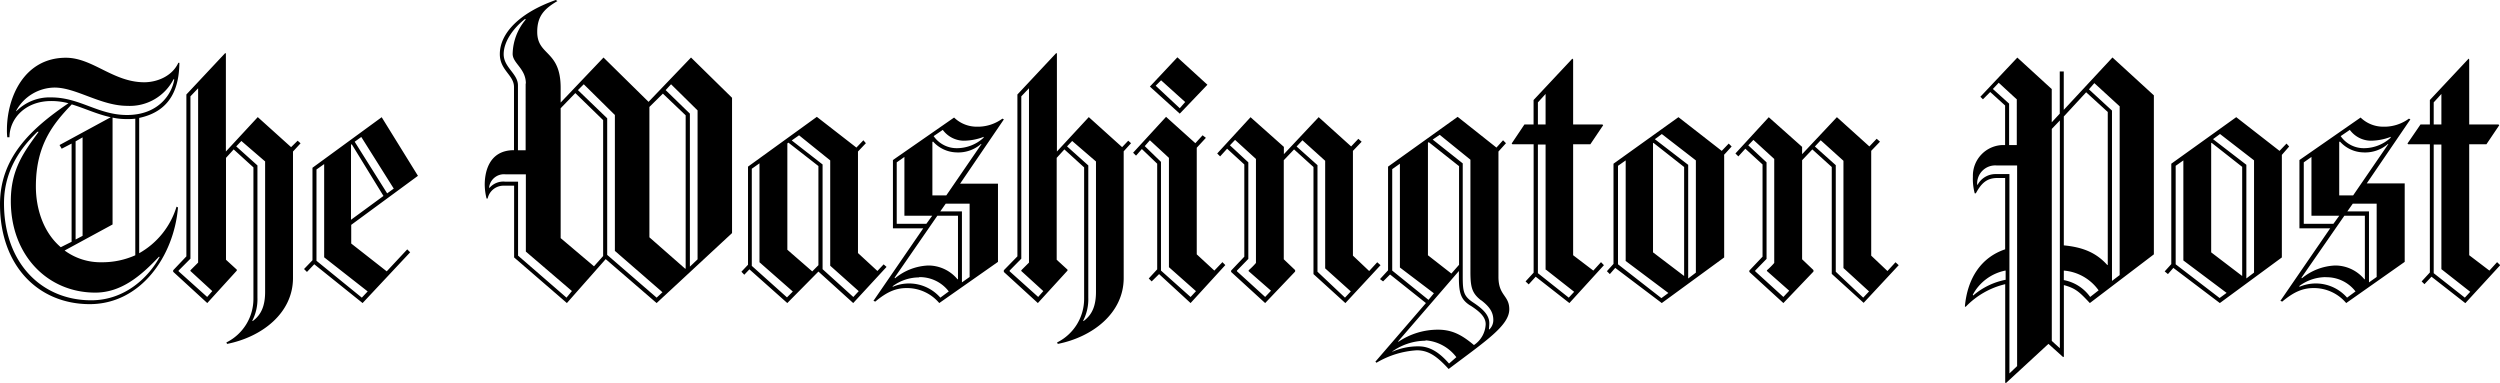
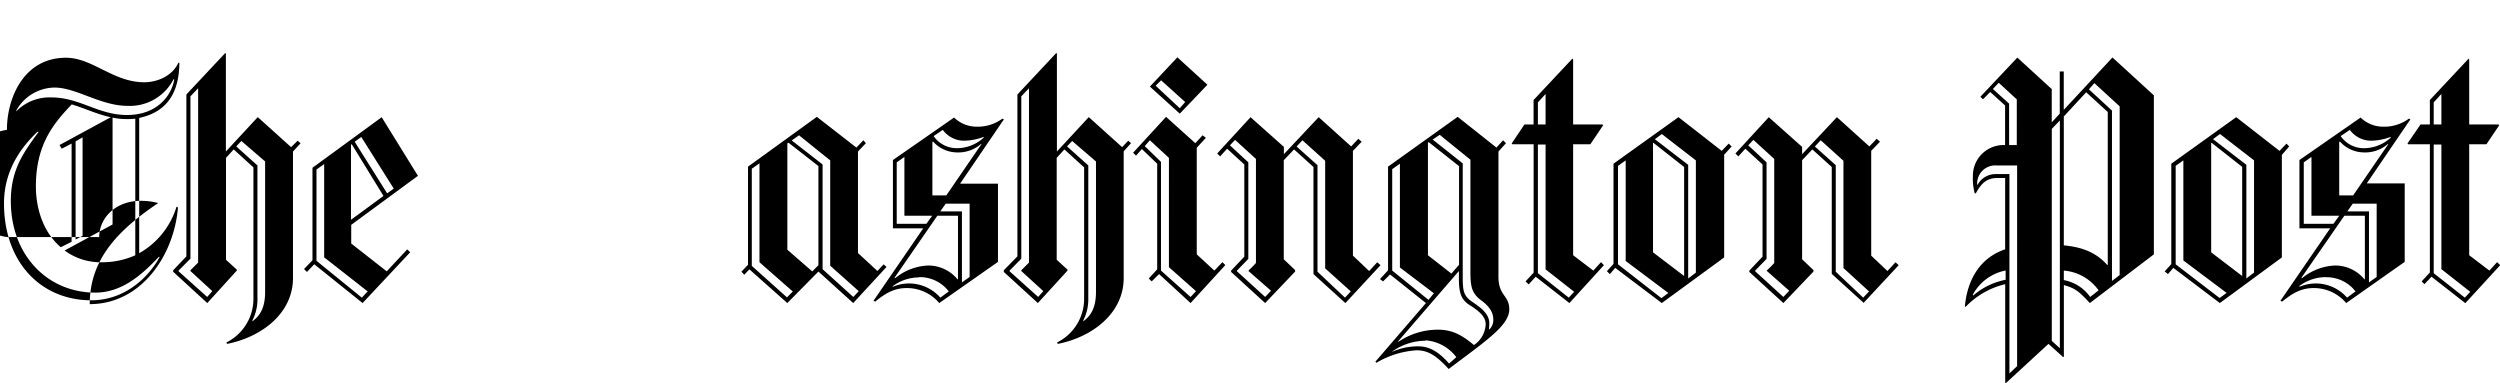
<svg xmlns="http://www.w3.org/2000/svg" id="Layer_1" data-name="Layer 1" viewBox="0 0 461.96 70.78">
  <title>the-washington-post-b</title>
  <g id="twp_full">
    <g id="g12">
-       <path id="path14" d="M25.72,21.79v25a14.78,14.78,0,0,0,6.9-8.6l0.27,0.14c-0.74,8.93-6.83,17.87-16.31,17.87S0,49.13,0,37.76c0-8.53,5.55-13.87,12.65-18.68a12.41,12.41,0,0,0-3.18-.41c-4.87,0-7.72,3.32-7.72,6.7H1.35A10,10,0,0,1,1.28,24c0-6,3.18-13.33,10.9-13.33,4.94,0,8.73,4.53,14.48,4.53,2.3,0,5.14-1.08,6.29-3.59h0.2C33.09,16,31.74,20.51,25.72,21.79Zm3.65,25.65c-3.38,3.59-7,6.63-11.77,6.63C8.8,54.07,2,47.17,2,37.15c0-5.89,2.44-9.07,5.14-12.79H6.9c-1.69,1.69-6.16,6-6.16,13.2,0,11.1,7,17.93,16.11,17.93,6.36,0,10.69-4.4,12.65-8Zm2.71-32.82a9.08,9.08,0,0,1-8.53,4.94c-4.94,0-9.47-3.38-13.47-3.38A8.19,8.19,0,0,0,3,20.44L3,20.57A8.63,8.63,0,0,1,9.47,18c5.28,0,8.66,3.25,14,3.25,5.69,0,8.26-3.72,8.73-6.56ZM13.26,19.29C9.81,22.88,6.63,26.8,6.63,34.45c0,4.19,1.42,8.53,4.6,11.23l2-1V26.53l-1.83.95L11,26.8l9.47-5.14C17.93,21.12,15.63,20,13.26,19.29ZM25,21.93a10.58,10.58,0,0,1-1.49.07,11.8,11.8,0,0,1-2.71-.27V41.48l-8.86,4.81a11.2,11.2,0,0,0,6.9,2.17A14.94,14.94,0,0,0,25,47.17V21.93h0Zm-9.74,3.45-1.29.74V44.26l1.29-.68V25.38ZM54.14,28V51.37c0,6.5-5.75,10.9-12.18,12.18l-0.13-.27a9,9,0,0,0,5-8.12V30.93l-3.65-3.32-1.42,1.56V48l2,1.83V50L38.3,56,32,50.22V49.94l2.44-2.57V17.46l7.17-7.65,0.13,0.07V28l5.89-6.36,6.16,5.55L55,26l0.54,0.48ZM35.19,50.08V49.94l1.42-1.42V16.31L35.19,17.8v30L33,50v0.13l5.28,4.74,0.95-1.08ZM49,29.84l-4.4-3.79-0.95,1,3.92,3.52V55a8.65,8.65,0,0,1-.95,4.26l0.07,0.07c1.69-1.22,2.3-3,2.3-5.41v-24h0ZM64.9,41.55V45l6.56,5.14,3.79-4.06,0.54,0.54L67,56l-8.93-7.17-1.35,1.42-0.54-.54,1.56-1.62V31l12.79-9.34,6.7,10.83Zm-5,6V30.32l-1.42,1V48.19L66.86,55l1.08-1.15ZM65,26.66l-0.14.07V40.61l6-4.4Zm1.76-1.35-1.22.88,6,9.54,1.22-.88Z" transform="translate(0 0)" />
-       <path id="path16" d="M121.33,56l-9.41-8.12L104.75,56,95,47.57V34.31H93.11a3,3,0,0,0-3,2.37h-0.2a10.75,10.75,0,0,1-.34-2.57c0-1.76.47-6.36,5.41-6.36V16.11C95,13.87,92.36,13,92.36,10c0-3.86,3.65-7.65,10.35-10L103,0.2C100.55,1.63,99.27,3,99.27,5.89c0,4.47,4.33,3.32,4.33,10.35v2.71l7.92-8.32,8.32,8.19,7.85-8.19,7.58,7.44v25ZM97.17,46.49V32.21H93.38a2.76,2.76,0,0,0-3,2.44l0.07,0.07a3.36,3.36,0,0,1,2.91-1.15h2.37V47.24L104.68,55l1-1.22Zm0-31.06c0-2.77-2.44-3.72-2.44-5.48a10.06,10.06,0,0,1,2.44-6.36L97,3.52c-2,1.56-3.93,4.06-3.93,6.5s2.64,3.59,2.64,5.75v12h1.42V15.43Zm14.28,6.77-5.14-5L103.6,20v24l6.16,5.21,1.69-1.9v-25Zm2.17,24.16V21.25l-5.75-5.68-1.08,1.08,5.41,5.21V47.1L121.33,55l1.08-1Zm13.13-25-4.26-4.06L120,19.76V43.85l6.63,5.82,0.07-.07V21.32Zm2.16-.95L124,15.57l-1,1.08L127.48,21V49.27l1.42-1.35V20.37Z" transform="translate(0 0)" />
+       <path id="path14" d="M25.72,21.79v25a14.78,14.78,0,0,0,6.9-8.6l0.27,0.14c-0.74,8.93-6.83,17.87-16.31,17.87c0-8.53,5.55-13.87,12.65-18.68a12.41,12.41,0,0,0-3.18-.41c-4.87,0-7.72,3.32-7.72,6.7H1.35A10,10,0,0,1,1.28,24c0-6,3.18-13.33,10.9-13.33,4.94,0,8.73,4.53,14.48,4.53,2.3,0,5.14-1.08,6.29-3.59h0.2C33.09,16,31.74,20.51,25.72,21.79Zm3.65,25.65c-3.38,3.59-7,6.63-11.77,6.63C8.8,54.07,2,47.17,2,37.15c0-5.89,2.44-9.07,5.14-12.79H6.9c-1.69,1.69-6.16,6-6.16,13.2,0,11.1,7,17.93,16.11,17.93,6.36,0,10.69-4.4,12.65-8Zm2.71-32.82a9.08,9.08,0,0,1-8.53,4.94c-4.94,0-9.47-3.38-13.47-3.38A8.19,8.19,0,0,0,3,20.44L3,20.57A8.63,8.63,0,0,1,9.47,18c5.28,0,8.66,3.25,14,3.25,5.69,0,8.26-3.72,8.73-6.56ZM13.26,19.29C9.81,22.88,6.63,26.8,6.63,34.45c0,4.19,1.42,8.53,4.6,11.23l2-1V26.53l-1.83.95L11,26.8l9.47-5.14C17.93,21.12,15.63,20,13.26,19.29ZM25,21.93a10.58,10.58,0,0,1-1.49.07,11.8,11.8,0,0,1-2.71-.27V41.48l-8.86,4.81a11.2,11.2,0,0,0,6.9,2.17A14.94,14.94,0,0,0,25,47.17V21.93h0Zm-9.74,3.45-1.29.74V44.26l1.29-.68V25.38ZM54.14,28V51.37c0,6.5-5.75,10.9-12.18,12.18l-0.13-.27a9,9,0,0,0,5-8.12V30.93l-3.65-3.32-1.42,1.56V48l2,1.83V50L38.3,56,32,50.22V49.94l2.44-2.57V17.46l7.17-7.65,0.13,0.07V28l5.89-6.36,6.16,5.55L55,26l0.54,0.48ZM35.19,50.08V49.94l1.42-1.42V16.31L35.19,17.8v30L33,50v0.13l5.28,4.74,0.95-1.08ZM49,29.84l-4.4-3.79-0.95,1,3.92,3.52V55a8.65,8.65,0,0,1-.95,4.26l0.07,0.07c1.69-1.22,2.3-3,2.3-5.41v-24h0ZM64.9,41.55V45l6.56,5.14,3.79-4.06,0.54,0.54L67,56l-8.93-7.17-1.35,1.42-0.54-.54,1.56-1.62V31l12.79-9.34,6.7,10.83Zm-5,6V30.32l-1.42,1V48.19L66.86,55l1.08-1.15ZM65,26.66l-0.14.07V40.61l6-4.4Zm1.76-1.35-1.22.88,6,9.54,1.22-.88Z" transform="translate(0 0)" />
      <path id="path18" d="M157.66,56l-6.43-5.82L145.48,56l-7-6.23-0.95,1L137,50.21l1.22-1.29V30.79l12.72-9.2,7.31,5.68,1.29-1.35L160,26.46,158.54,28V46.76l3.59,3.31,1.15-1.22,0.54,0.47L157.66,56h0Zm-17.32-7.51V30.18l-1.42,1V49.13l6.5,5.82,1.08-1.08-6.16-5.41h0Zm10.9-17.8-5.55-4.33-0.2.14V46.15l4.6,4L151.23,49V30.66Zm2.17,18.41V29.64L147.65,25l-1.35.95L152,30.39V49.74l5.68,5.14,1-1.08Zm24-15.16h7V48.39L173.56,56a7.81,7.81,0,0,0-6-2.77c-2,0-3.65.68-5.82,2.5l-0.34-.14,9.2-13.4H165V29.57l11.3-7.85a6,6,0,0,0,4.13,1.69,7.69,7.69,0,0,0,4.8-1.49l0.27,0.14Zm-7.58,17.32a8.25,8.25,0,0,0-4.87,1.62V53a7.68,7.68,0,0,1,8.8,2l1.56-1.15a6.73,6.73,0,0,0-5.48-2.64h0ZM177,39.86h-3.79L165.31,51.3l0.07,0.13a10.29,10.29,0,0,1,6.16-2.37,7,7,0,0,1,5.41,2.57l0.07-.07V39.86Zm-9.88,0V29l-1.42,1V41.35h5.48l1.08-1.49h-5.14ZM181.28,26.6a6.41,6.41,0,0,1-4.6,1.56,6,6,0,0,1-4.26-2l-0.13.07v9.88h2.57l6.5-9.48ZM178,26a4.9,4.9,0,0,1-3.79-2l-1.69,1.15a5.18,5.18,0,0,0,4.4,2.23,7.31,7.31,0,0,0,4.8-1.9l0.07-.2A10.38,10.38,0,0,1,178,26Zm1.15,11.64h-4.4l-1,1.42h4V52.18l1.42-1V37.63Zm28.49-9.68V51.37c0,6.5-5.75,10.9-12.18,12.18l-0.13-.27a9,9,0,0,0,5-8.12V30.93l-3.65-3.32-1.42,1.56V48l2,1.83V50l-5.48,6-6.29-5.75V49.94L188,47.37V17.46l7.17-7.65,0.13,0.07V28l5.89-6.36,6.16,5.55L208.48,26,209,26.46ZM188.72,50.08V49.94l1.42-1.42V16.31l-1.42,1.49v30L186.56,50v0.13l5.28,4.74,0.95-1.08Zm13.8-20.24-4.4-3.79-0.95,1,3.93,3.52V55a8.65,8.65,0,0,1-.95,4.26l0.07,0.07c1.69-1.22,2.3-3,2.3-5.41v-24h0ZM220,56l-5.82-5.35L212.81,52l-0.54-.54,1.56-1.69V30.25L211,27.54l-1.08,1.22-0.54-.54,6.09-6.63,5.41,4.87L222.22,25l0.61,0.47-1.69,1.83V47l3.25,3,1.49-1.56,0.54,0.54L220,56h0Zm-4-6.63V29.17l-3.52-3.25L211.53,27l3,2.91V50L220,54.88l1-1.08ZM218,21L212.48,16l5.08-5.41,5.55,5.07Zm-3.45-6.16-1,1L218,20l1-1.15Z" transform="translate(0 0)" />
      <path id="path20" d="M248.6,56l-5.89-5.35V30.86l-3.59-3.25-1.9,2V47.91l2.1,2v0.27L233.78,56l-6.29-5.75V50l2.44-2.57V30.39l-3.18-2.91-1.29,1.42-0.54-.54,6.16-6.7,6.16,5.48v1.35l6.43-6.84,6,5.41L251,25.65l0.61,0.54L250,27.88V47.24l3,2.84,1.49-1.62L255.1,49l-6.49,7h0Zm-17.87-5.89V49.94a12.8,12.8,0,0,0,1.35-1.35V29.37l-3.86-3.52-0.95,1L230.67,30V47.84L228.57,50v0.13l5.21,4.74,1.08-1.15Zm14.14-.54V29.71l-4.2-3.79-1.08,1.15,3.86,3.45V50.21L248.53,55l1.08-1.15-4.74-4.26h0Zm22.81,18.61c-2.23-2.44-3.79-3.45-5.89-3.45a16.49,16.49,0,0,0-7.44,2.3l-0.2-.2L263.49,56l-6.63-5.28L255.57,52,255,51.57l1.49-1.62V30.79l12.86-9.2,7.17,5.68,1.22-1.35,0.54,0.54L276.89,28V51.16c0,3.52,2,3.38,2,6,0,3-4.4,5.89-11.17,11h0Zm-9-18.75V30.25l-1.42,1V50l6.7,5.41,1-1.22Zm4.74,13.53a10.74,10.74,0,0,0-6.16,2V65A11.79,11.79,0,0,1,262.14,64c2.1,0,3.86,1.15,5.62,3.18L269.11,66a7.87,7.87,0,0,0-5.68-3.11h0Zm8.26-6.5c-1.69-1.08-2.1-2.23-2.1-5.14V50.08l-11.23,13,0.07,0.07a13,13,0,0,1,7.31-2.23c2.71,0,4.53,1.08,6.63,2.84a4.86,4.86,0,0,0,2.17-3.86c0-1.35-1.15-2.37-2.84-3.45h0Zm-2.1-25.78L264,26.26l-0.14.14V47.17l4.33,3.38,1.42-1.62V30.66Zm4.13,24.84c-1.76-1.35-2-2.5-2-5.41V29.51l-5.68-4.6-1.29.88,5.55,4.4V51c0,2.91.14,3.72,2,4.94,1.62,1.08,2.91,2.23,2.91,3.79,0,0.4-.07,1.08-0.07,1.08l0.07,0.07a2.38,2.38,0,0,0,.74-1.76C275.94,57.66,275.2,56.64,273.71,55.49ZM290,56l-6.23-4.87-1.29,1.42L281.9,52l1.49-1.62V26.66h-3.92l-0.14-.14L281.69,23h1.69V18.48l7.17-7.65L290.69,11V23h5.41l0.14,0.14-2.37,3.52h-3.18v20.5L294.42,50l1.42-1.56L296.38,49Zm-4.4-38.64-1.42,1.56V23h1.42V17.32Zm0,32.35v-23h-1.42V50.48L289.88,55l1-1.08-5.35-4.2h0Zm33-21V47.57L307.07,56l-8.6-6.5-1,1.15-0.54-.54,1.22-1.35V30.25l12-8.6,8,6.23,1.29-1.35,0.54,0.54-1.42,1.56h0Zm-18.2,19.49V29.64l-1.42,1v18.2L307,55.09l1.29-.95-8-6h0ZM311.2,30.86l-5.68-4.47-0.07.07V46.63L311.2,51V30.86h0Zm2.17-1.22-6.29-4.87-1.29.95,6.16,4.74v21l1.42-1.08V29.64h0Zm31,26.32-5.89-5.35V30.86l-3.59-3.25-1.89,2V47.91l2.1,2v0.27L329.54,56l-6.29-5.75V50l2.44-2.57V30.39l-3.18-2.91-1.29,1.42-0.54-.54,6.16-6.7L333,27.14v1.35l6.43-6.84,6,5.41,1.35-1.42,0.61,0.54-1.62,1.69V47.24l3,2.84,1.49-1.62L350.85,49Zm-17.87-5.89V49.94a12.8,12.8,0,0,0,1.35-1.35V29.37L324,25.85l-0.95,1L326.43,30V47.84L324.33,50v0.13l5.21,4.74,1.08-1.15-4.13-3.65h0Zm14.14-.54V29.71l-4.2-3.79-1.08,1.15,3.86,3.45V50.21L344.29,55l1.08-1.15Z" transform="translate(0 0)" />
      <path id="path22" d="M386.17,56c-1.89-2-2.57-2.71-4.8-3.32V65.91l-0.14.07-2.71-2.44-7.85,7.24-0.14-.07V52.51a14.91,14.91,0,0,0-7.31,4.19l-0.14-.07c0.47-5.21,3-9.07,7.44-10.56V32.89h-1.42c-2,0-3,1-4,2.84h-0.2a10.27,10.27,0,0,1-.34-3.11,5.67,5.67,0,0,1,5.55-5.82h0.4V19.49L367.76,17l-1.35,1.35-0.47-.47,6.83-7.24,6.36,5.82V22.6L380.61,21V13.2h0.74V20.3l9-9.68,7.65,7V47L386.17,56h0Zm-15.63-6a8.76,8.76,0,0,0-6,4.47l0.07,0.14a13,13,0,0,1,6-2.91V50h0Zm2.17-19.42H369a3.34,3.34,0,0,0-3.65,3.52l0.07,0.07a3.74,3.74,0,0,1,3.25-2h2.64V69l1.42-1.35V30.59Zm0-12.18-3.38-3.11-1.08,1.15,3,2.71V26.8h1.42V18.41h0Zm7.92,3.86-1.49,1.56V63l1.49,1.35V22.26Zm8.86-1.56-4-3.65-4.13,4.47V45.34c3.52,0.34,6,1.35,8.05,3.65l0.07-.07V20.71ZM381.36,50v1.76a7.68,7.68,0,0,1,4.87,3.11l1.56-1.22A8.75,8.75,0,0,0,381.36,50h0Zm10.29-30.38L387,15.36,386,16.51l4.26,3.92V51.91l1.42-1.08V19.63Zm30,9V47.57L410.19,56l-8.59-6.5-1,1.15L400,50.15l1.22-1.35V30.25l12-8.6,8,6.23,1.29-1.35L423,27.07Zm-18.2,19.49V29.64l-1.42,1v18.2l8.12,6.23,1.29-.95-8-6h0Zm10.89-17.26-5.68-4.47-0.07.07V46.63L414.32,51V30.86h0Zm2.17-1.22-6.29-4.87-1.29.95,6.16,4.74v21l1.42-1.08V29.64h0Zm20.84,4.26h7V48.39L433.54,56a7.81,7.81,0,0,0-6-2.77c-2,0-3.65.68-5.82,2.5l-0.34-.14,9.2-13.4h-5.68V29.57l11.3-7.85a6,6,0,0,0,4.13,1.69,7.69,7.69,0,0,0,4.8-1.49l0.27,0.14L437.33,33.9h0Zm-7.58,17.32a8.25,8.25,0,0,0-4.87,1.62V53a7.68,7.68,0,0,1,8.8,2l1.56-1.15A6.73,6.73,0,0,0,429.75,51.23ZM437,39.86H433.2L425.28,51.3l0.07,0.13a10.29,10.29,0,0,1,6.16-2.37,7,7,0,0,1,5.41,2.57l0.07-.07V39.86h0Zm-9.88,0V29l-1.42,1V41.35h5.48l1.08-1.49h-5.14ZM441.25,26.6a6.41,6.41,0,0,1-4.6,1.56,6,6,0,0,1-4.26-2l-0.14.07v9.88h2.57l6.5-9.48-0.07-.07h0ZM438,26a4.9,4.9,0,0,1-3.79-2l-1.69,1.15a5.18,5.18,0,0,0,4.4,2.23,7.31,7.31,0,0,0,4.8-1.9l0.07-.2A10.39,10.39,0,0,1,438,26h0Zm1.15,11.64h-4.4l-1,1.42h4V52.18l1.42-1V37.63h0ZM455.53,56l-6.23-4.87L448,52.51,447.48,52,449,50.35V26.66H445l-0.14-.14L447.27,23H449V18.48l7.17-7.65L456.27,11V23h5.41l0.14,0.14-2.37,3.52h-3.18v20.5L460,50l1.42-1.56L462,49l-6.43,7h0Zm-4.4-38.64-1.42,1.56V23h1.42V17.32Zm0,32.35v-23h-1.42V50.48L455.46,55l1-1.08-5.35-4.2h0Z" transform="translate(0 0)" />
    </g>
  </g>
</svg>